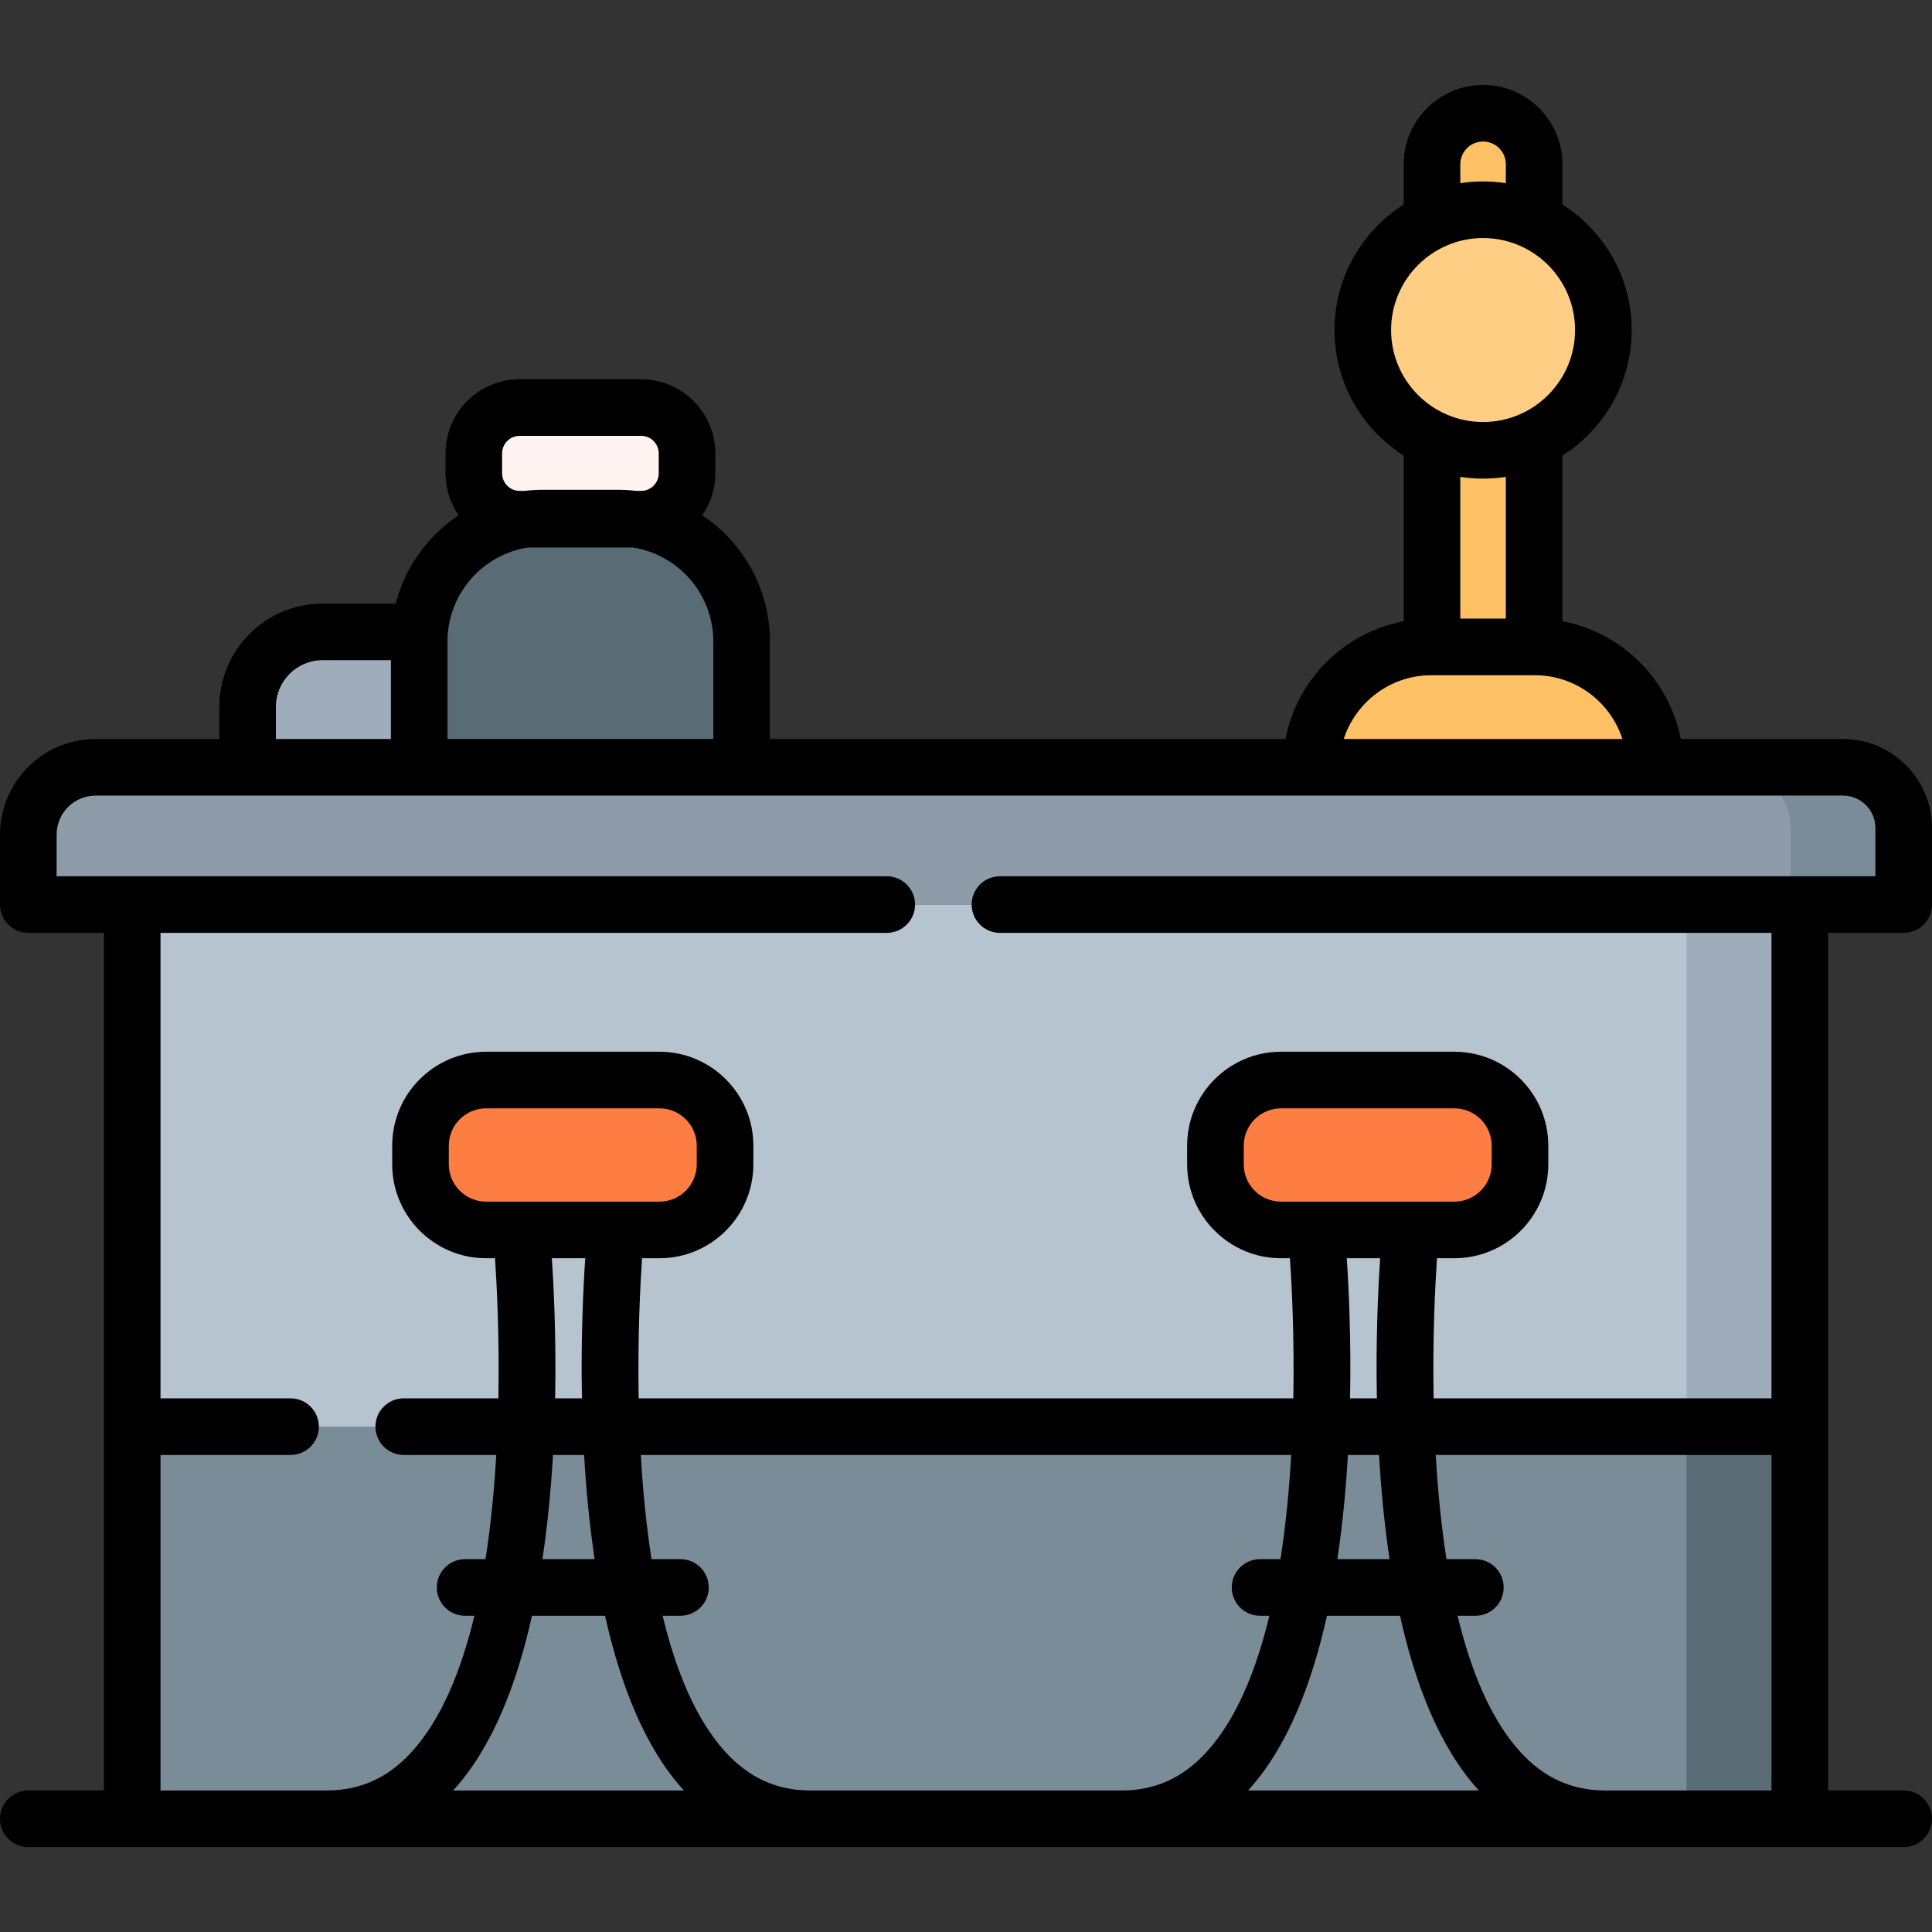
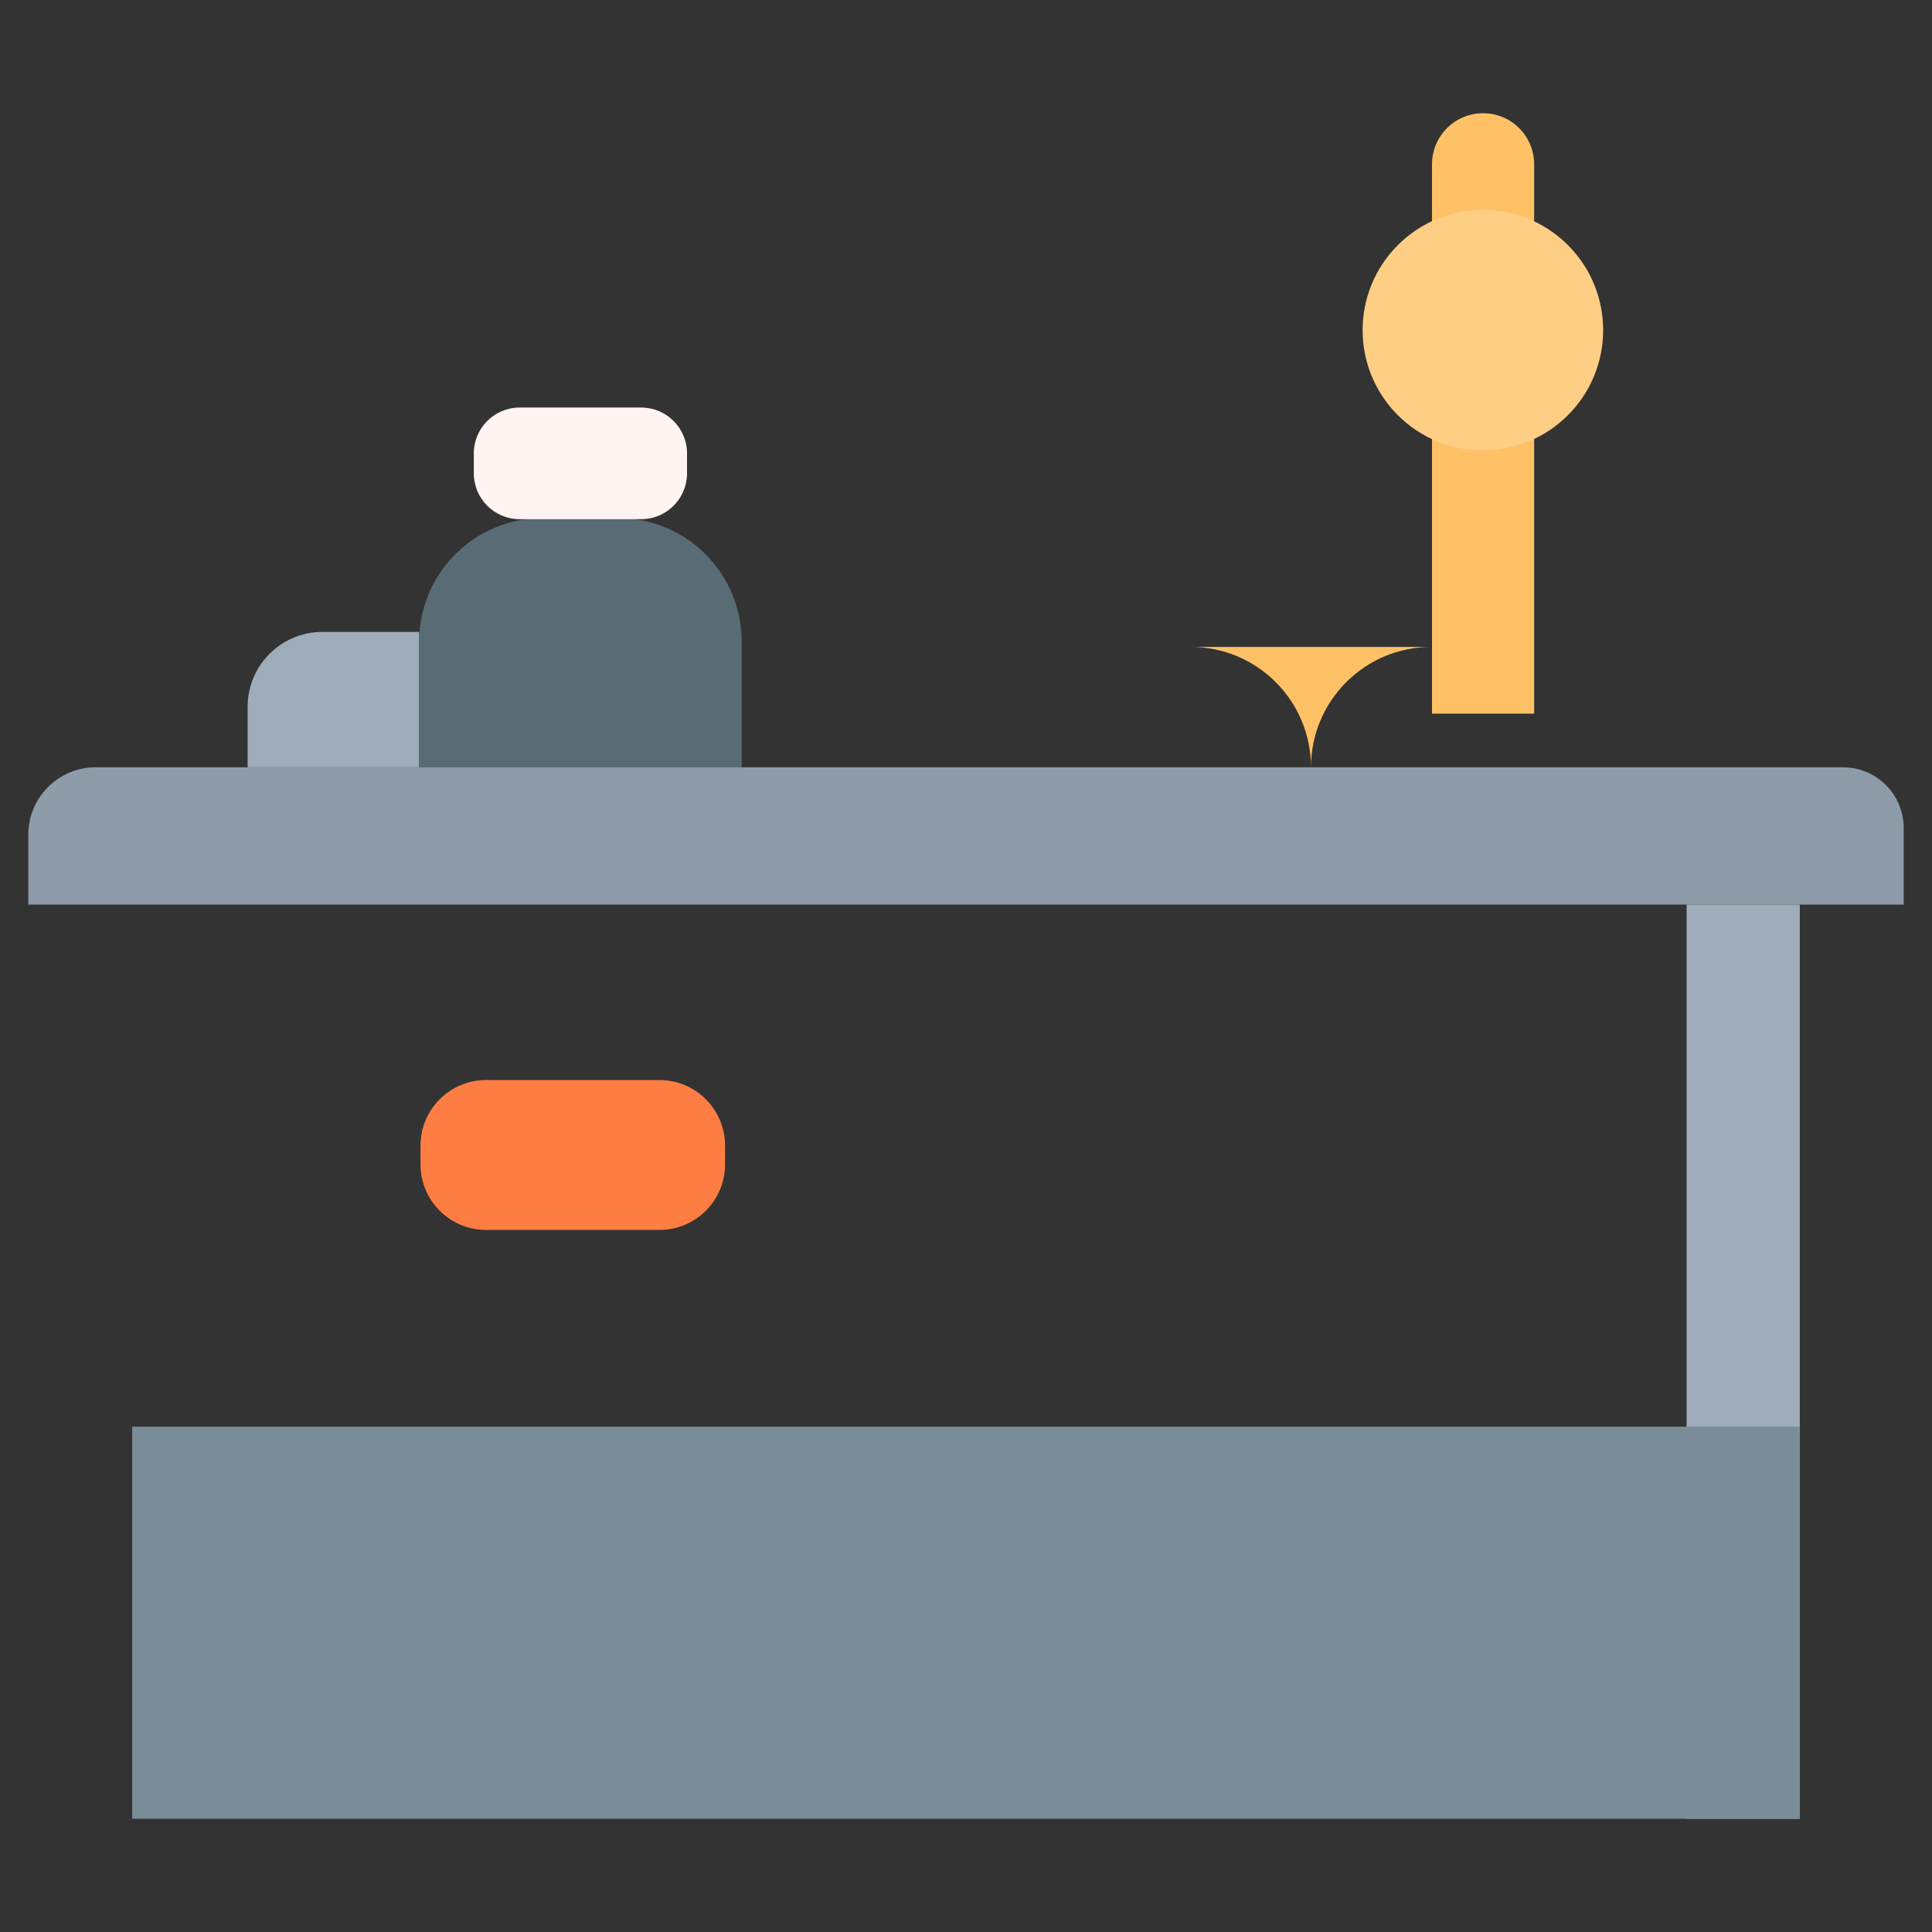
<svg xmlns="http://www.w3.org/2000/svg" id="Capa_1" enable-background="new 0 0 512 512" height="512" viewBox="0 0 512 512" width="512">
  <rect x="0" y="0" width="512" height="512" fill="#333333" stroke="none" />
  <path d="m406.565 189.127h-27.068v-145.589c0-7.475 6.059-13.534 13.534-13.534 7.475 0 13.534 6.059 13.534 13.534z" fill="#fec165" />
  <ellipse cx="393.031" cy="87.462" fill="#fece85" rx="31.878" ry="31.878" transform="matrix(.707 -.707 .707 .707 53.271 303.532)" />
  <path d="m85.47 167.455h25.623v35.886h-45.474v-16.034c0-10.964 8.888-19.852 19.851-19.852z" fill="#9facba" />
  <path d="m163.839 137.299h-20.045c-18.06 0-32.701 14.641-32.701 32.701v33.34h85.447v-33.34c0-18.06-14.64-32.701-32.701-32.701z" fill="#596c76" />
  <path d="m504.5 239.719h-497v-18.527c0-9.859 7.992-17.852 17.852-17.852h463.067c8.882 0 16.081 7.2 16.081 16.081z" fill="#8d9ca8" />
-   <path d="m488.419 203.341h-30c8.882 0 16.081 7.2 16.081 16.081v20.297h30v-20.297c0-8.882-7.2-16.081-16.081-16.081z" fill="#7a8c98" />
-   <path d="m35.035 239.719h441.929v242.277h-441.929z" fill="#b6c4cf" />
  <path d="m446.965 239.719h30v242.277h-30z" fill="#9facba" />
  <path d="m35.035 378.079h441.929v103.917h-441.929z" fill="#7a8c98" />
-   <path d="m446.965 378.079h30v103.917h-30z" fill="#596c76" />
  <path d="m174.764 325.947h-45.945c-9.599 0-17.381-7.782-17.381-17.381v-4.96c0-9.599 7.782-17.381 17.381-17.381h45.945c9.6 0 17.381 7.782 17.381 17.381v4.96c0 9.599-7.782 17.381-17.381 17.381z" fill="#fe7d43" />
-   <path d="m385.43 325.947h-45.945c-9.6 0-17.381-7.782-17.381-17.381v-4.96c0-9.599 7.782-17.381 17.381-17.381h45.945c9.599 0 17.381 7.782 17.381 17.381v4.96c.001 9.599-7.781 17.381-17.381 17.381z" fill="#fe7d43" />
  <path d="m169.915 137.588h-32.195c-6.714 0-12.157-5.443-12.157-12.157v-5.272c0-6.714 5.443-12.157 12.157-12.157h32.195c6.714 0 12.157 5.443 12.157 12.157v5.272c0 6.714-5.443 12.157-12.157 12.157z" fill="#fff4f1" />
-   <path d="m406.737 171.441h-27.411c-17.617 0-31.899 14.282-31.899 31.899h91.21c-.001-17.617-14.283-31.899-31.9-31.899z" fill="#fec165" />
-   <path d="m484.465 247.219h20.035c4.143 0 7.5-3.358 7.5-7.5v-20.297c0-13.003-10.578-23.581-23.581-23.581h-43.008c-3.054-15.776-15.545-28.219-31.345-31.205v-43.758c0-.049-.006-.097-.007-.146 11.017-6.988 18.351-19.285 18.351-33.269 0-13.981-7.331-26.275-18.344-33.264v-10.66c0-11.598-9.435-21.034-21.034-21.034s-21.034 9.436-21.034 21.034v10.66c-11.013 6.989-18.344 19.283-18.344 33.264s7.331 26.275 18.344 33.264v43.909c-15.8 2.986-28.292 15.429-31.345 31.205h-136.613v-25.841c0-13.936-7.131-26.235-17.932-33.45 2.181-3.165 3.465-6.994 3.465-11.12v-5.272c0-10.839-8.818-19.657-19.657-19.657h-32.196c-10.839 0-19.657 8.818-19.657 19.657v5.272c0 4.126 1.284 7.955 3.464 11.12-8.115 5.42-14.159 13.707-16.662 23.405h-19.394c-15.082 0-27.352 12.27-27.352 27.352v8.534h-32.767c-13.979 0-25.352 11.372-25.352 25.351v18.527c0 4.142 3.357 7.5 7.5 7.5h20.035v130.86 96.417h-20.035c-4.143 0-7.5 3.358-7.5 7.5s3.357 7.5 7.5 7.5h497c4.143 0 7.5-3.358 7.5-7.5s-3.357-7.5-7.5-7.5h-20.035v-96.417zm-97.468-203.681c0-3.327 2.707-6.034 6.034-6.034s6.034 2.707 6.034 6.034v5.009c-1.968-.304-3.983-.463-6.034-.463-2.052 0-4.066.159-6.034.463zm6.034 19.546c13.442 0 24.378 10.936 24.378 24.378s-10.936 24.378-24.378 24.378-24.378-10.936-24.378-24.378 10.936-24.378 24.378-24.378zm0 63.756c2.051 0 4.066-.159 6.034-.463v37.564h-12.068v-37.564c1.968.304 3.983.463 6.034.463zm-36.926 69c3.172-9.796 12.382-16.899 23.22-16.899h27.411c10.839 0 20.049 7.104 23.221 16.899zm-167.065.001h-70.446v-25.841c0-12.6 9.296-23.07 21.389-24.913h27.67c12.092 1.844 21.387 12.313 21.387 24.913zm-51.32-65.753c-2.568 0-4.657-2.089-4.657-4.658v-5.272c0-2.568 2.089-4.657 4.657-4.657h32.195c2.568 0 4.657 2.089 4.657 4.657v5.272c0 2.568-2.089 4.658-4.657 4.658h-1.34c-1.555-.183-3.132-.288-4.735-.288h-20.045c-1.603 0-3.181.105-4.735.288zm-64.601 57.219c0-6.811 5.541-12.352 12.352-12.352h18.123v20.886h-30.475zm-30.584 198.272h34.465c4.143 0 7.5-3.358 7.5-7.5s-3.357-7.5-7.5-7.5h-34.465v-123.36h192.465c4.143 0 7.5-3.358 7.5-7.5s-3.357-7.5-7.5-7.5h-220v-11.027c0-5.708 4.644-10.352 10.352-10.352h463.067c4.731 0 8.581 3.85 8.581 8.581v12.797h-232c-4.143 0-7.5 3.358-7.5 7.5s3.357 7.5 7.5 7.5h204.465v123.36h-89.541c-.299-16.39.422-30.197.893-37.132h4.614c13.72 0 24.881-11.162 24.881-24.882v-4.96c0-13.72-11.161-24.882-24.881-24.882h-45.945c-13.72 0-24.881 11.162-24.881 24.882v4.96c0 13.72 11.161 24.882 24.881 24.882h2.365c.471 6.935 1.191 20.742.893 37.132h-173.487c-.299-16.39.422-30.197.893-37.132h4.614c13.72 0 24.881-11.162 24.881-24.882v-4.96c0-13.72-11.161-24.882-24.881-24.882h-45.944c-13.72 0-24.882 11.162-24.882 24.882v4.96c0 13.72 11.162 24.882 24.882 24.882h2.364c.471 6.935 1.191 20.742.893 37.132h-25.077c-4.143 0-7.5 3.358-7.5 7.5s3.357 7.5 7.5 7.5h24.515c-.519 9.052-1.411 18.45-2.846 27.615h-5.41c-4.143 0-7.5 3.358-7.5 7.5s3.357 7.5 7.5 7.5h2.47c-3.49 14.499-8.756 27.427-16.607 36.057-6.271 6.894-13.642 10.245-22.53 10.245h-44.057zm172.206 88.917c-8.889 0-16.258-3.351-22.53-10.245-7.852-8.63-13.117-21.559-16.607-36.058h4.719c4.143 0 7.5-3.358 7.5-7.5s-3.357-7.5-7.5-7.5h-7.659c-1.435-9.164-2.326-18.563-2.846-27.615h172.364c-.519 9.052-1.411 18.45-2.846 27.615h-5.41c-4.143 0-7.5 3.358-7.5 7.5s3.357 7.5 7.5 7.5h2.47c-3.49 14.499-8.756 27.427-16.607 36.058-6.272 6.893-13.642 10.245-22.53 10.245zm-85.922-156.049c-5.449 0-9.882-4.433-9.882-9.882v-4.96c0-5.449 4.433-9.882 9.882-9.882h45.944c5.448 0 9.881 4.433 9.881 9.882v4.96c0 5.449-4.433 9.882-9.881 9.882zm26.277 15c-.51 7.515-1.184 21.057-.876 37.132h-7.106c.308-16.075-.366-29.616-.876-37.132zm-.304 52.132c.518 8.97 1.397 18.337 2.791 27.615h-13.831c1.394-9.278 2.272-18.644 2.79-27.615zm5.557 42.615c4.036 18.165 10.516 34.88 20.76 46.144.049.054.101.104.15.158h-61.186c.049-.054.101-.104.151-.158 10.243-11.264 16.724-27.979 20.759-46.144zm170.542 46.144c10.244-11.264 16.725-27.979 20.76-46.144h19.365c4.035 18.165 10.516 34.88 20.759 46.144.05.054.101.104.151.158h-61.186c.05-.054.101-.104.151-.158zm23.527-61.144c1.394-9.278 2.272-18.644 2.791-27.615h8.25c.518 8.97 1.397 18.337 2.79 27.615zm3.362-42.615c.308-16.075-.366-29.617-.876-37.132h8.858c-.51 7.516-1.184 21.057-.876 37.132zm-18.295-52.132c-5.448 0-9.881-4.433-9.881-9.882v-4.96c0-5.449 4.433-9.882 9.881-9.882h45.945c5.448 0 9.881 4.433 9.881 9.882v4.96c0 5.449-4.433 9.882-9.881 9.882zm85.923 156.049c-8.889 0-16.259-3.351-22.53-10.245-7.852-8.63-13.117-21.559-16.607-36.057h4.719c4.143 0 7.5-3.358 7.5-7.5s-3.357-7.5-7.5-7.5h-7.659c-1.435-9.164-2.327-18.563-2.846-27.615h88.98v88.917z" />
+   <path d="m406.737 171.441h-27.411c-17.617 0-31.899 14.282-31.899 31.899c-.001-17.617-14.283-31.899-31.9-31.899z" fill="#fec165" />
</svg>